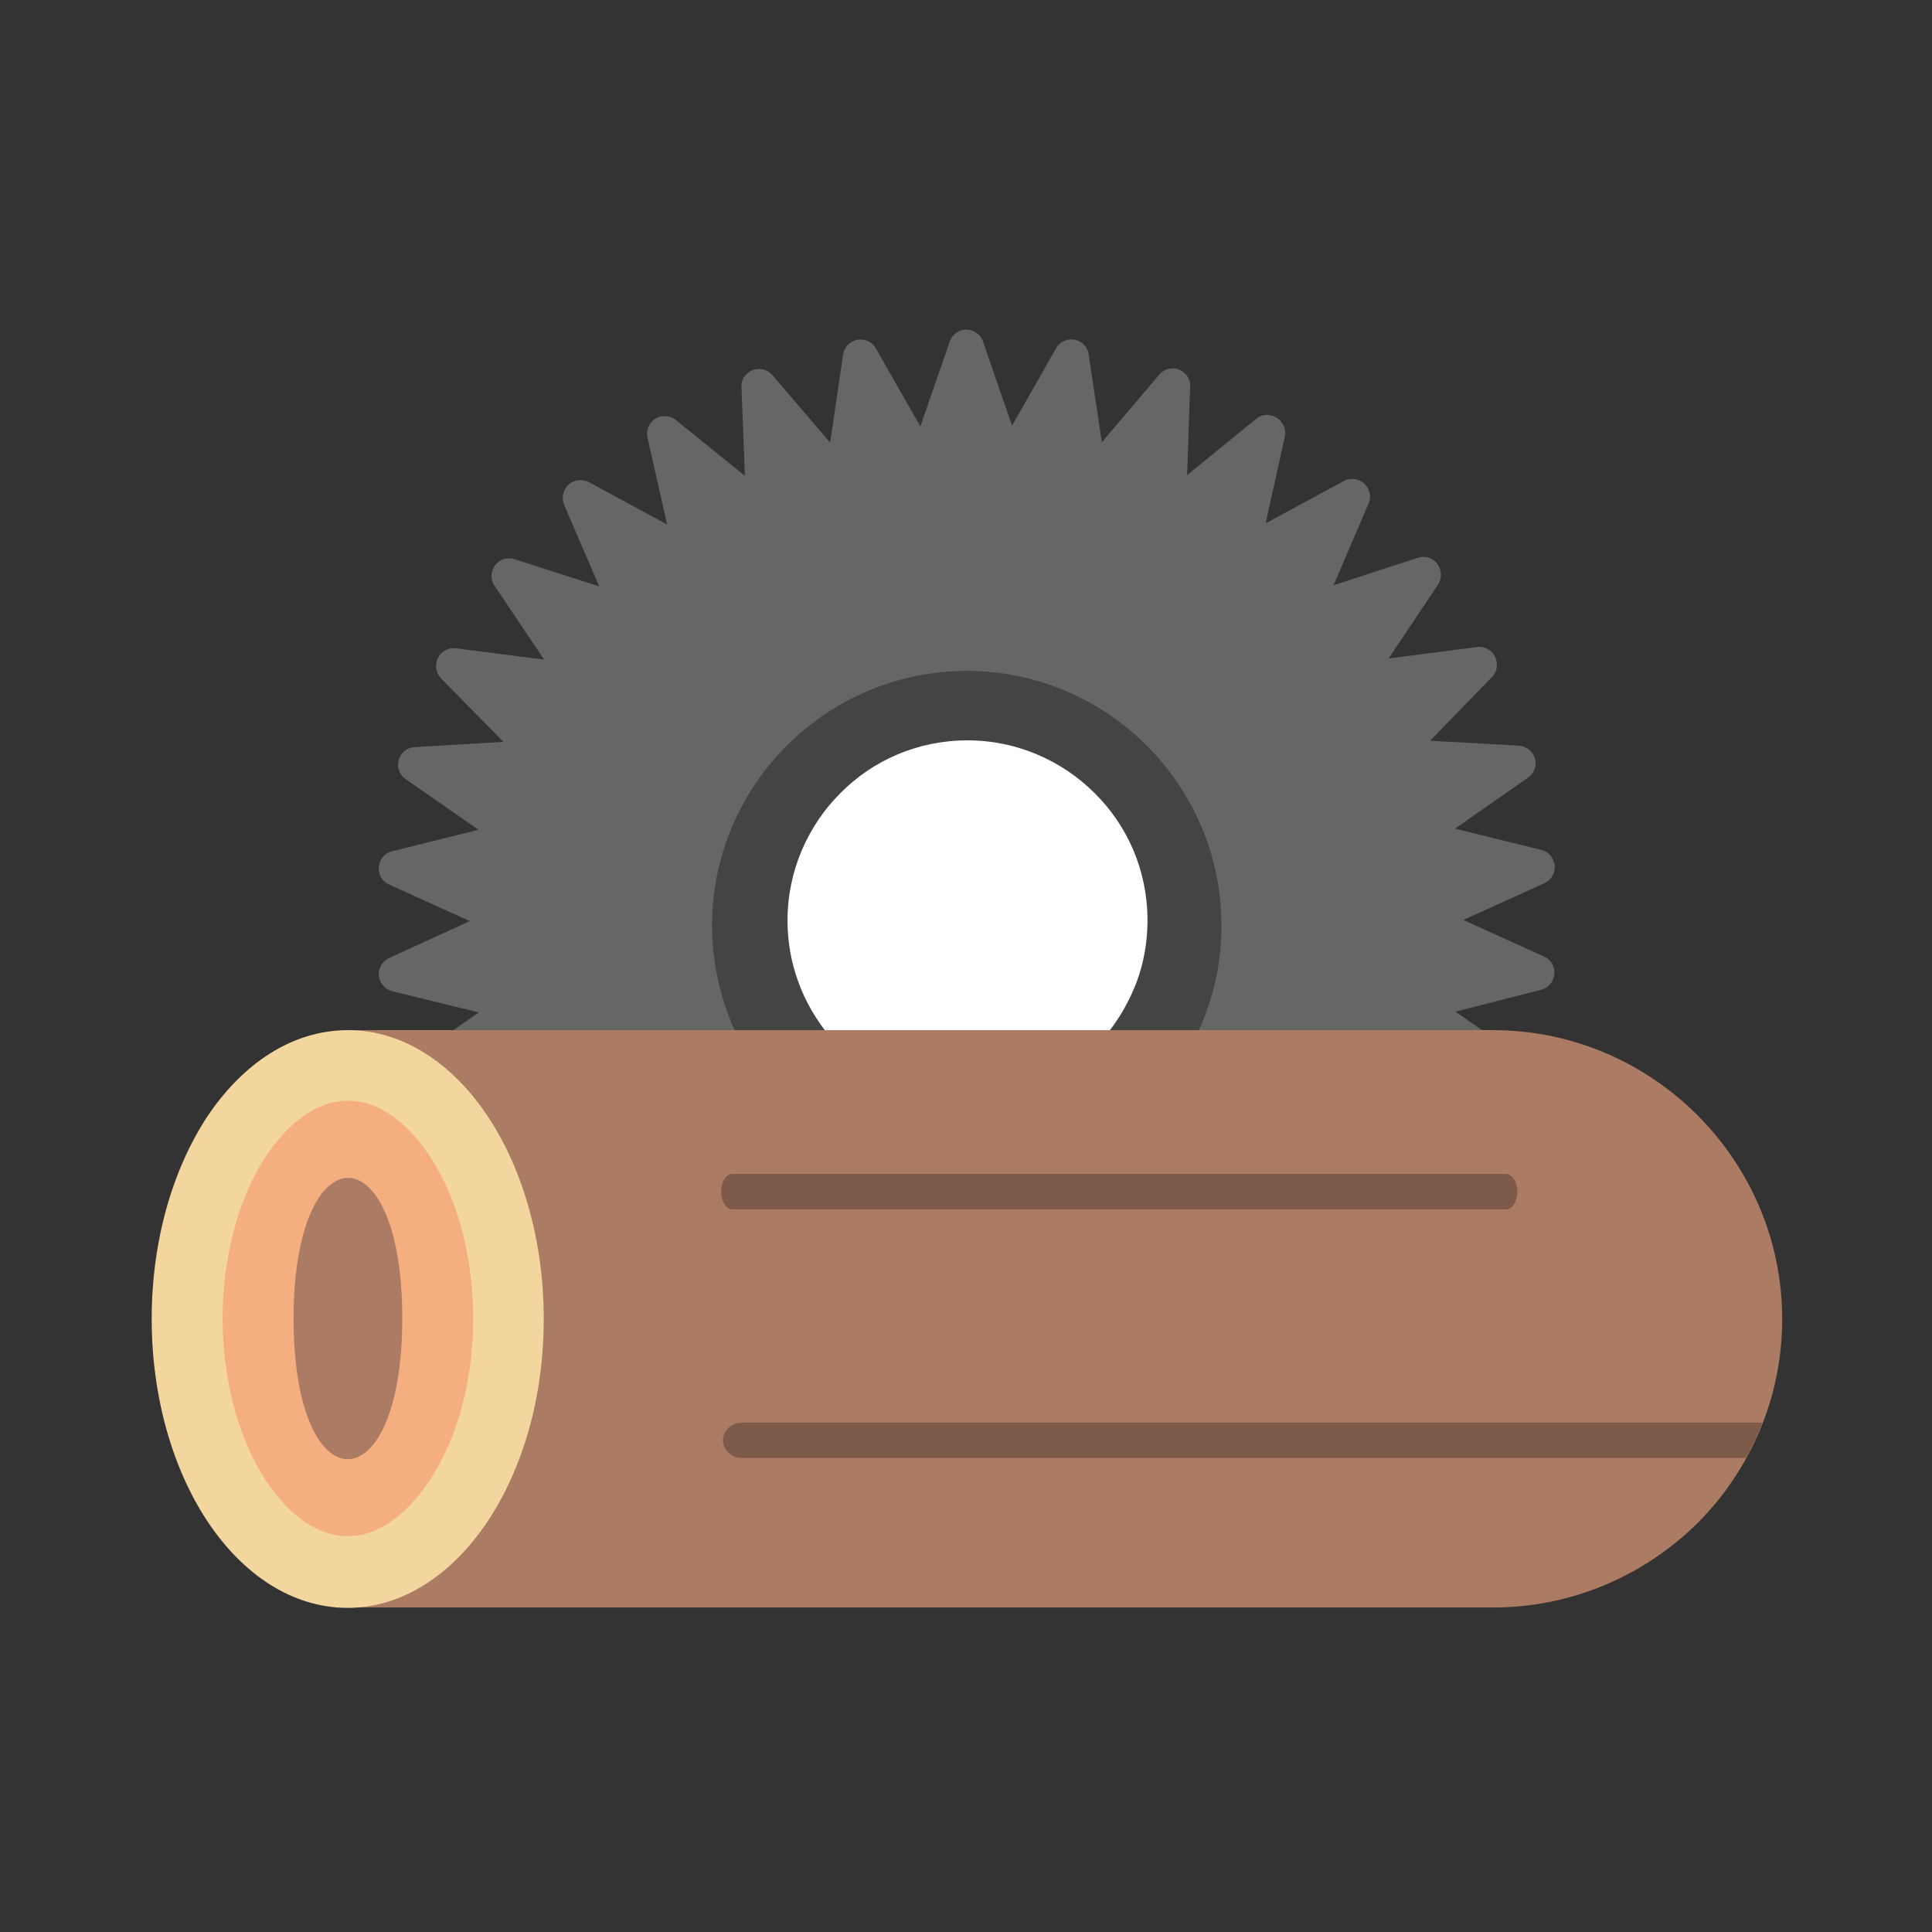
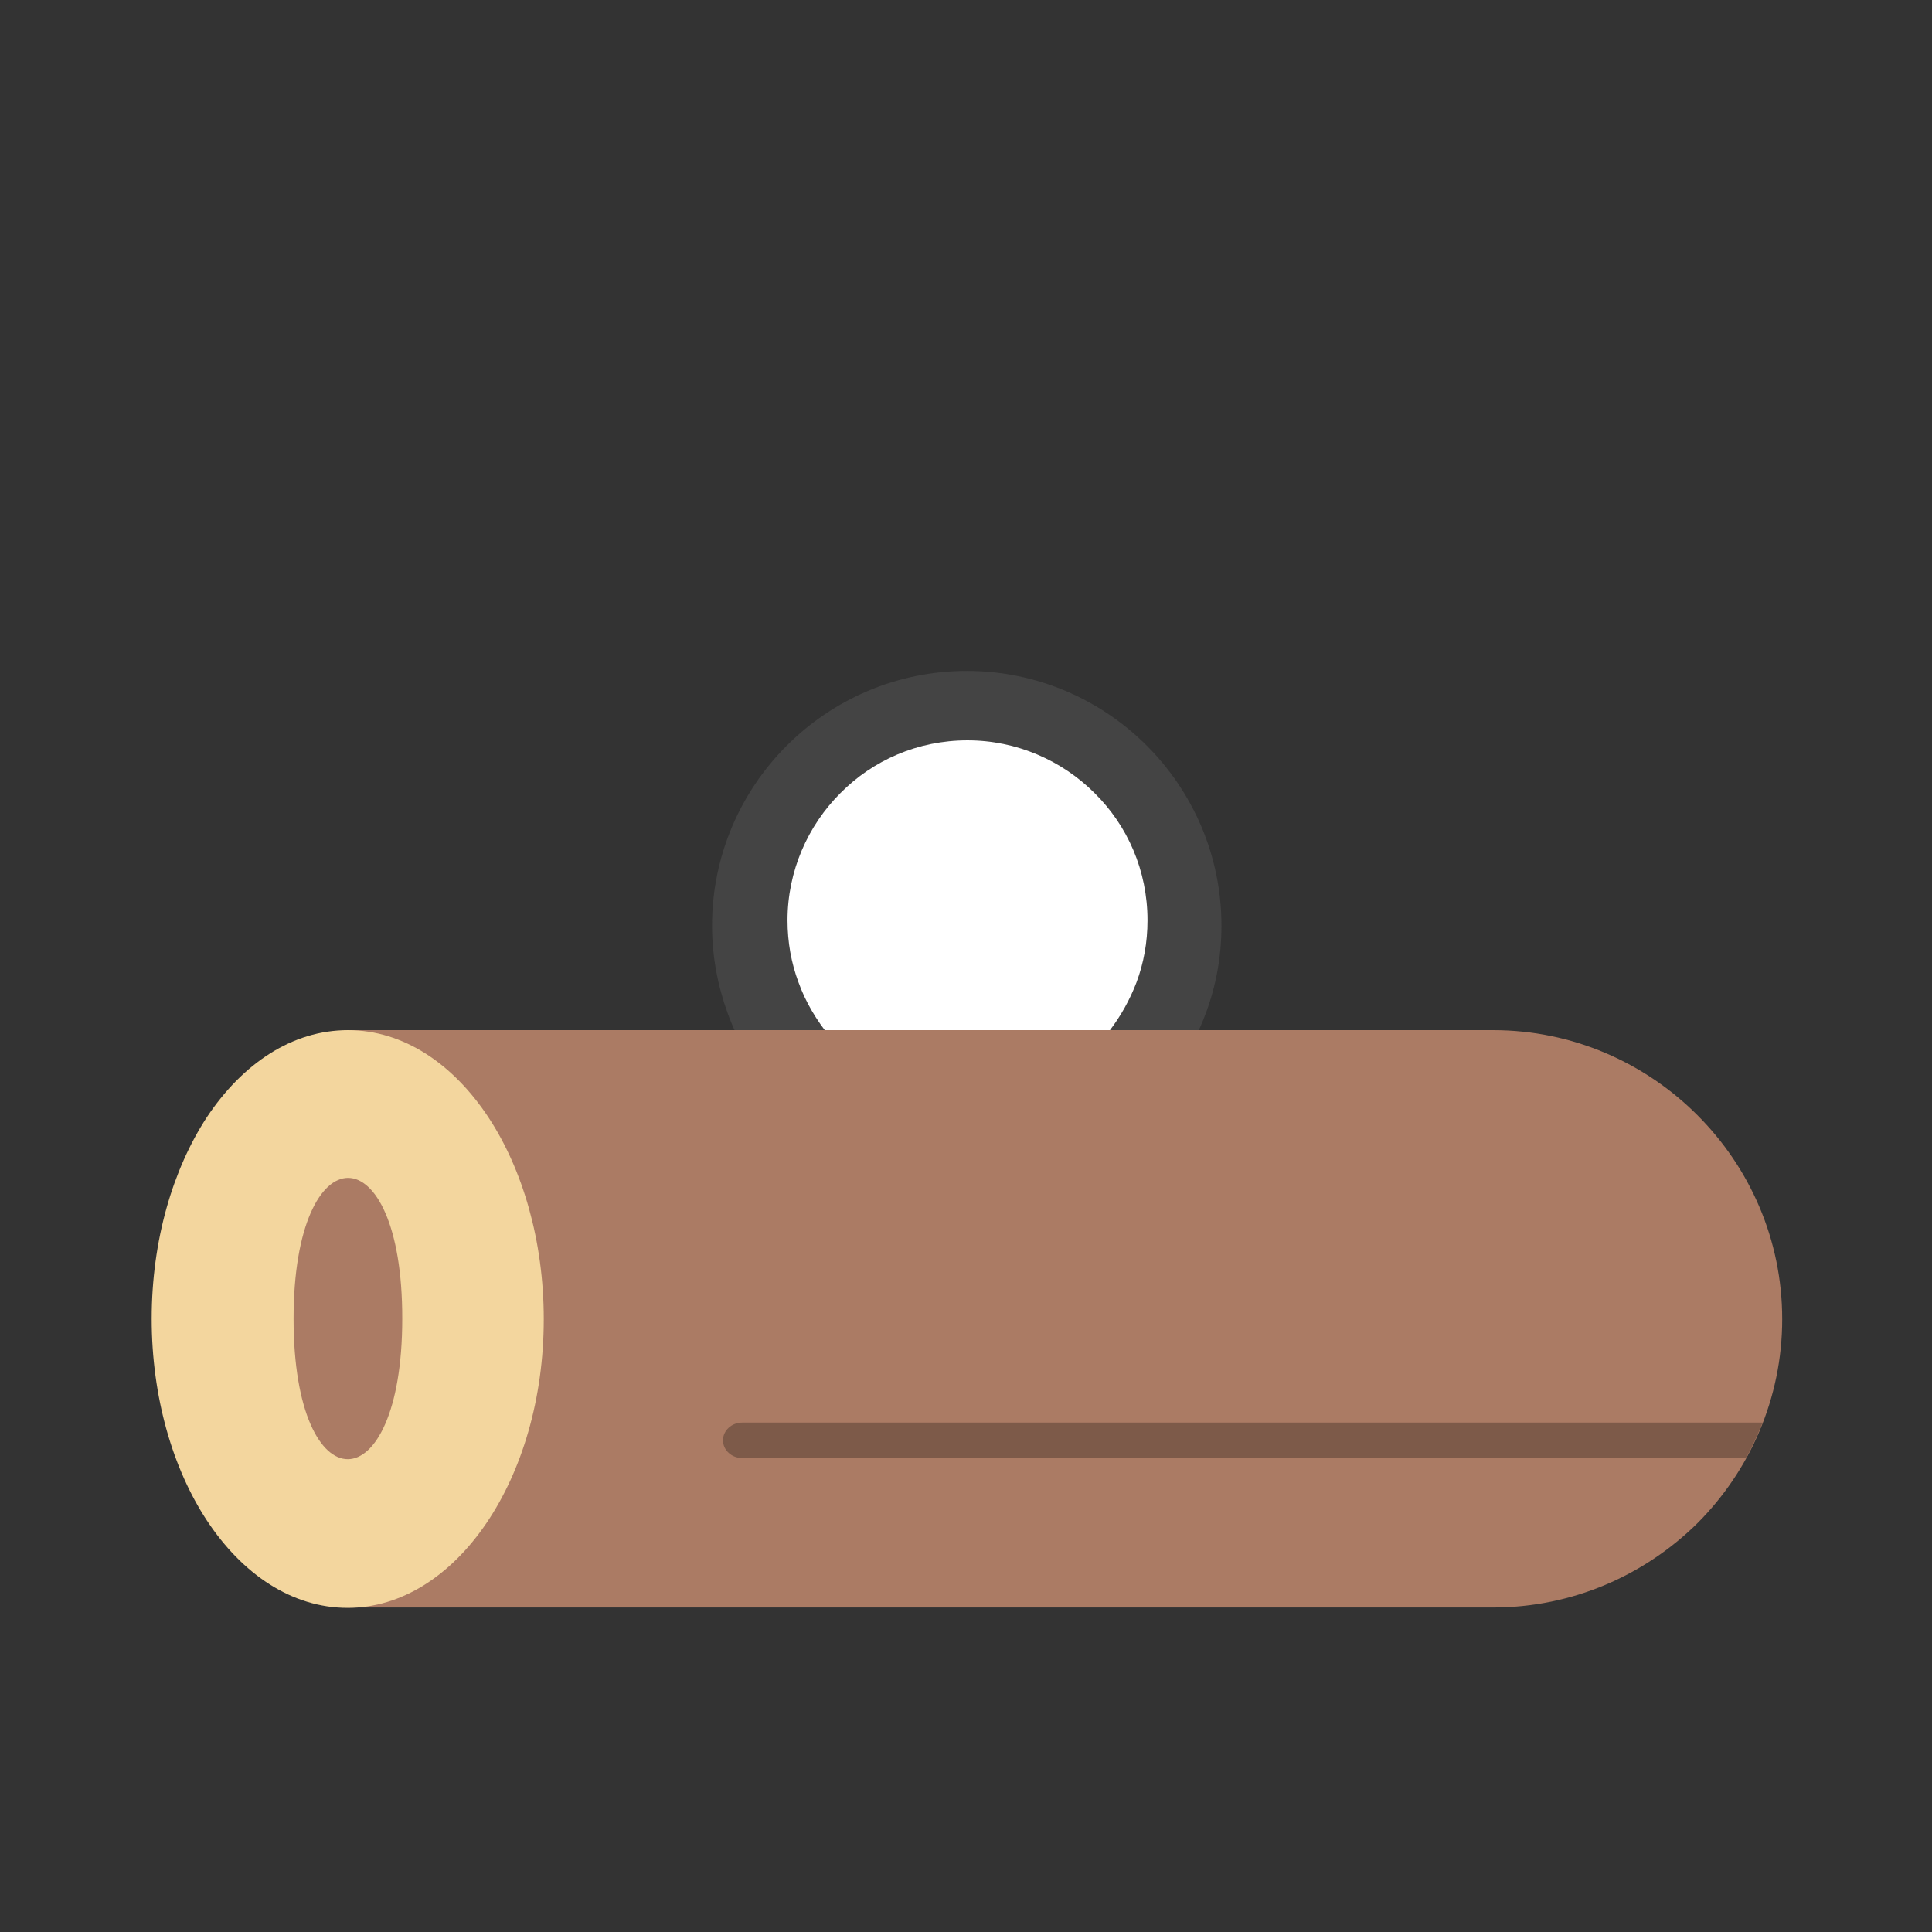
<svg xmlns="http://www.w3.org/2000/svg" id="Layer_1" viewBox="0 0 512 512">
  <rect x="0" y="0" width="512" height="512" fill="#333333" stroke="none" />
  <g id="Master_Layer_2" />
  <g>
    <g>
-       <path clip-rule="evenodd" d="m385.7 268.1 8.2 5.7c1 .7 1.8 1.8 2 3 .5 2.5-1.2 5-3.8 5.4l-149.8 26.9c-.7.1-1.4.2-2.1 0l-119.3-26.9c-1.2-.2-2.3-.9-3-1.9-1.5-2.1-1-5 1.1-6.5l7.9-5.5-22.9-5.6c-1.3-.3-2.5-1.3-3.2-2.6-1.1-2.4 0-5.1 2.3-6.2l21.4-9.8-21.4-9.7c-1.3-.6-2.3-1.7-2.6-3.1-.6-2.5.9-5.1 3.4-5.7l22.9-5.7-19.1-13.3c-1.3-.8-2.1-2.1-2.2-3.7-.1-2.6 1.8-4.8 4.4-4.9l23.5-1.4-16.5-16.8c-1-1-1.5-2.4-1.3-3.9.3-2.6 2.7-4.4 5.2-4.1l23.4 3-13.1-19.5c-.8-1.2-1.1-2.7-.6-4.1.8-2.5 3.4-3.8 5.9-3l22.4 7.2-9.3-21.6c-.5-1.3-.5-2.8.2-4.1 1.2-2.3 4.1-3.1 6.4-1.9l20.7 11.2-5.2-23c-.3-1.3 0-2.8.9-4 1.6-2 4.6-2.3 6.6-.7l18.3 14.8-.9-23.5c-.1-1.4.5-2.8 1.6-3.7 2-1.7 4.9-1.4 6.6.5l15.3 17.9 3.4-23.2c.2-1.4 1-2.7 2.3-3.5 2.3-1.3 5.1-.5 6.4 1.7l11.8 20.7 7.8-22.5c.4-1.3 1.5-2.4 2.9-2.9 2.4-.8 5.1.5 5.9 2.9l7.7 22.3 11.5-20.2c.6-1.3 1.9-2.3 3.5-2.6 2.6-.4 5 1.4 5.3 3.9l3.5 23.3 15.2-17.9c.9-1.1 2.3-1.7 3.7-1.7 2.6.1 4.6 2.3 4.5 4.8l-.8 23.5 18.3-14.9c1.1-.9 2.5-1.3 4-.9 2.5.6 4.1 3.1 3.6 5.6l-5.1 23 20.5-11.1c1.3-.8 2.8-.9 4.3-.3 2.4 1 3.5 3.8 2.5 6.1l-9.3 21.7 22.4-7.3c1.3-.4 2.8-.3 4 .6 2.1 1.4 2.7 4.4 1.3 6.5l-13.1 19.6 23.2-3c1.4-.3 3 .2 4.1 1.3 1.8 1.8 1.9 4.8.1 6.6l-16.4 16.9 23.5 1.3c1.4.1 2.7.8 3.6 2 1.5 2.1 1 5-1.2 6.5l-19.3 13.5 22.7 5.6c1.4.3 2.7 1.2 3.3 2.7 1.1 2.4 0 5.1-2.4 6.2l-21.4 9.7 21.4 9.7c1.3.6 2.3 1.7 2.6 3.1.6 2.5-.9 5.1-3.4 5.7z" fill="#666" fill-rule="evenodd" />
      <path clip-rule="evenodd" d="m319.6 268.4c-2.7 7.3-6.5 14-11.4 19.9-.9 1.3-2.3 2.2-3.9 2.4-.3 0-88.6 11.2-99.7-2-5-6-9.1-12.8-11.8-20.3-2.6-7.2-4.1-15-4.1-23.1 0-18.6 7.6-35.5 19.8-47.7s29.1-19.8 47.7-19.8 35.5 7.6 47.7 19.8 19.8 29.1 19.8 47.7c0 8.1-1.4 15.8-4.1 23.1z" fill="#444" fill-rule="evenodd" />
      <path d="m294 273.2c3-3.9 5.4-8.2 7.2-12.9 1.9-5.1 2.9-10.6 2.9-16.4 0-13.2-5.3-25.1-14-33.7-8.6-8.6-20.6-14-33.7-14-13.2 0-25.1 5.3-33.7 14-8.6 8.6-14 20.6-14 33.7 0 5.8 1 11.3 2.9 16.4 1.9 5.3 4.8 10.1 8.3 14.4 5.2 6.4 62.9-.2 74.1-1.5z" fill="#fff" />
      <path d="m395.7 426h-303.1c-.1 0-.3 0-.4 0-2.6 0-4.7-2.1-4.7-4.7v-143.6c0-2.6 2.1-4.7 4.7-4.7h303.5c21 0 40.2 8.6 54.1 22.5s22.5 33 22.5 54.1c0 21-8.6 40.2-22.5 54.1-13.9 13.7-33 22.3-54.1 22.3z" fill="#ab7b64" />
      <path d="m467.1 377c-1.3 3.2-2.7 6.4-4.4 9.4h-266c-2.8 0-5.1-2.1-5.1-4.7s2.3-4.7 5.1-4.7z" fill="#7d5a49" />
-       <path d="m194.1 320.5c-1.6 0-3-2.1-3-4.7s1.3-4.7 3-4.7h205c1.6 0 3 2.1 3 4.7s-1.3 4.7-3 4.7z" fill="#7d5a49" />
      <path d="m92.2 273c14.7 0 27.9 8.9 37.3 23.2 9 13.7 14.6 32.6 14.6 53.4 0 42.3-23.3 76.5-52 76.5-14.7 0-27.9-8.9-37.3-23.2-9-13.7-14.6-32.6-14.6-53.4s5.6-39.6 14.6-53.4c9.5-14.3 22.7-23.1 37.4-23.1z" fill="#f3d69e" />
-       <path d="m92.2 291.7c-9.3 0-16.9 7.4-21.7 14.7-8.1 12.3-11.5 28.5-11.5 43s3.4 30.7 11.5 43c4.8 7.3 12.3 14.7 21.7 14.7 1.3 0 2.5-.1 3.8-.4 8.4-1.9 15.2-9.7 19.3-16.7 7.1-12 10.1-26.8 10.1-40.6 0-14.6-3.4-30.7-11.5-43-4.8-7.2-12.3-14.7-21.7-14.7z" fill="#f5ae80" />
      <path d="m77.8 349.5c0 49.8 28.8 49.4 28.8 0 .1-49.8-28.8-49.8-28.8 0z" fill="#ab7b64" />
    </g>
  </g>
</svg>